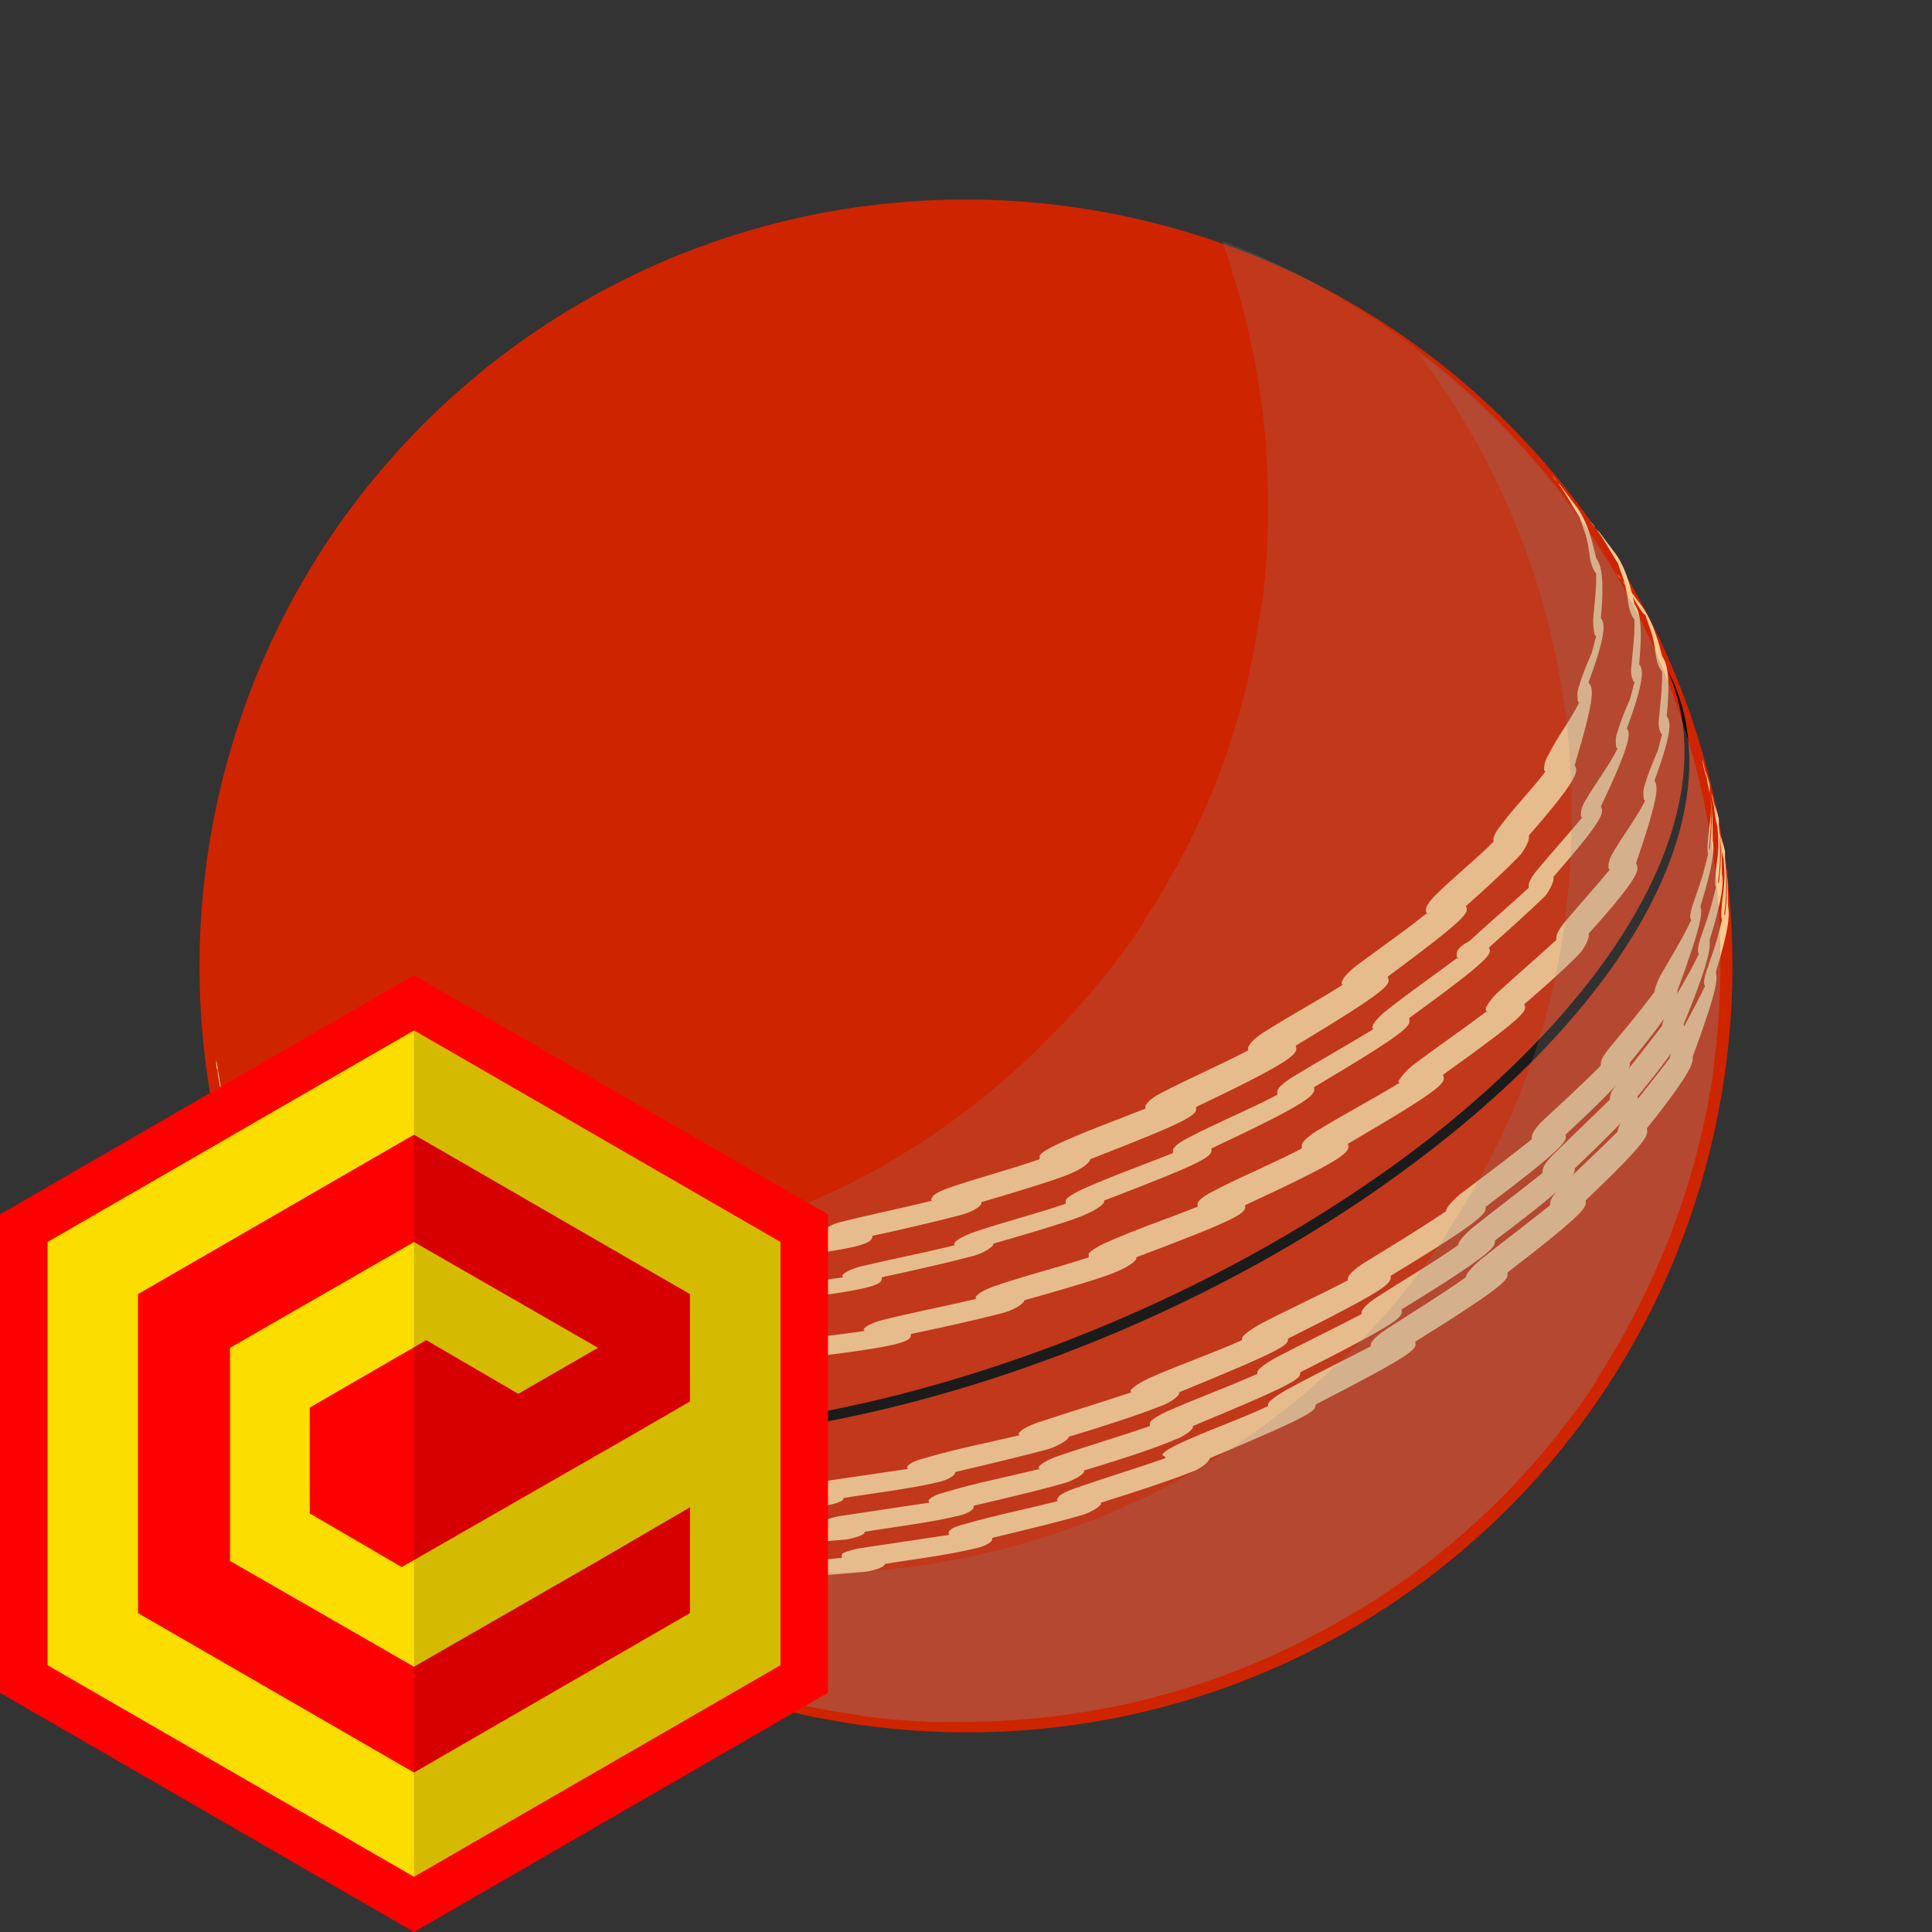
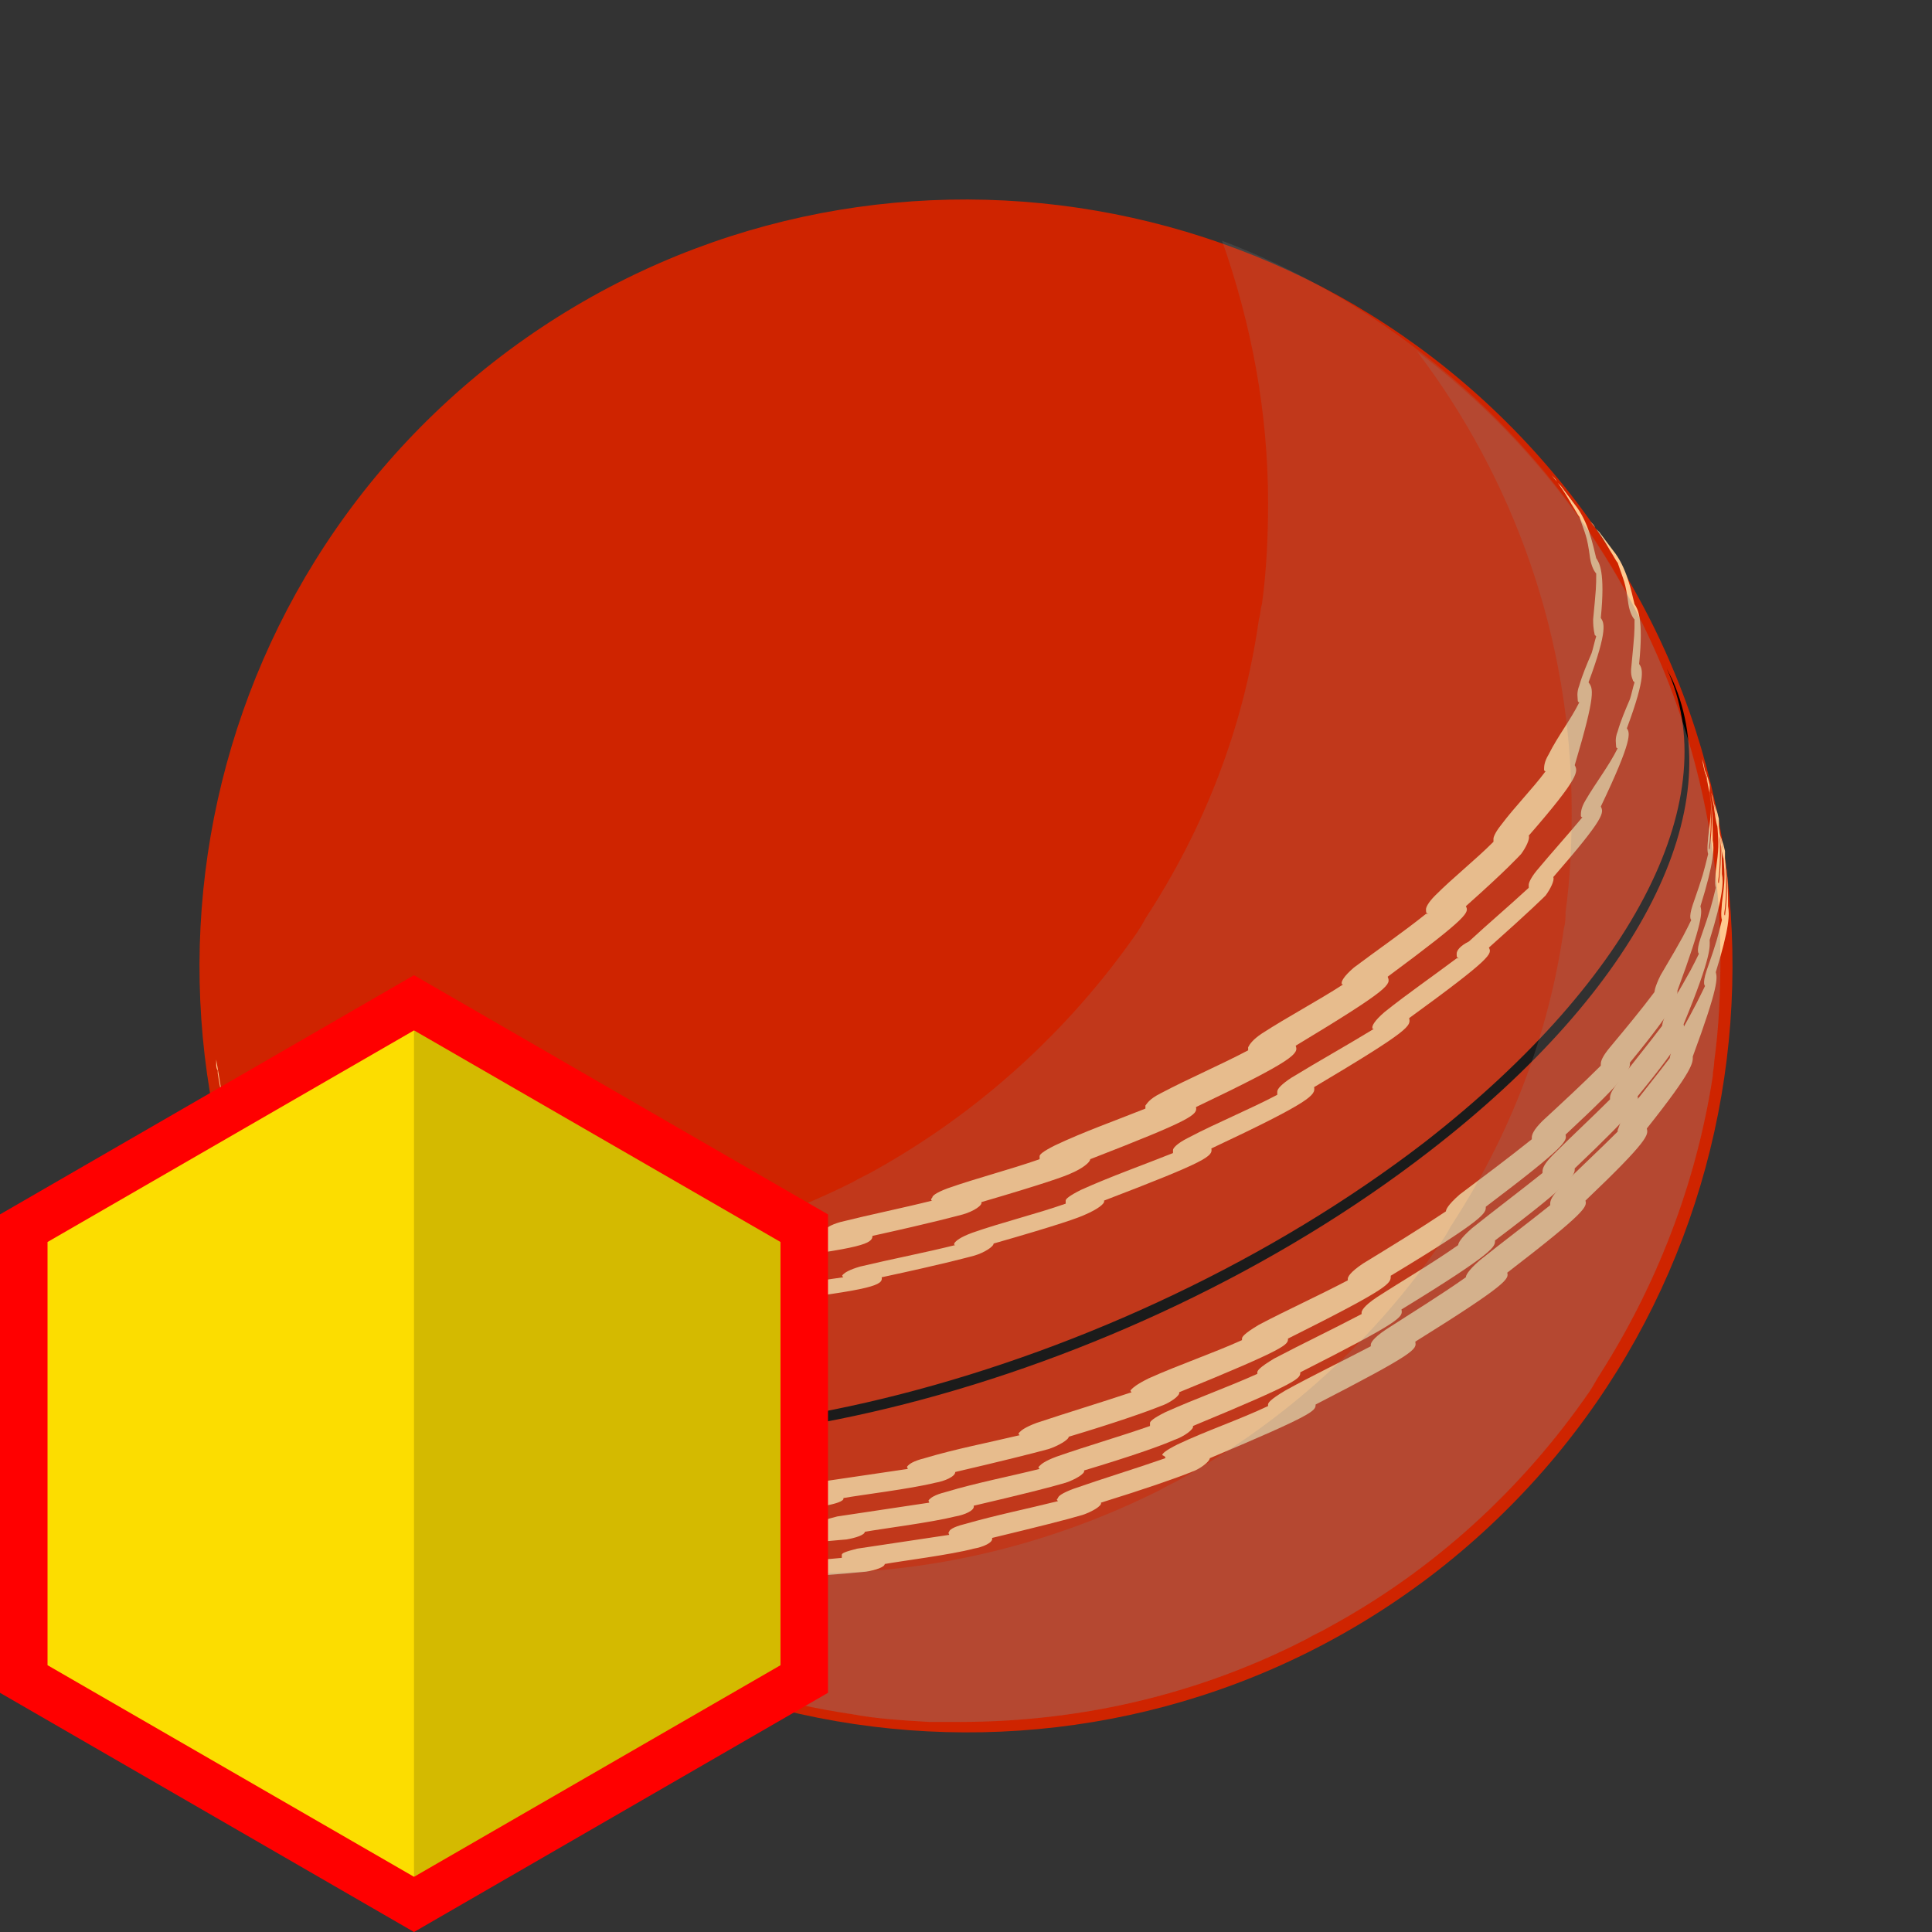
<svg xmlns="http://www.w3.org/2000/svg" class="S" xml:space="preserve" id="design" x="0" y="0" enable-background="new 0 0 126 126" version="1.1" viewBox="0 0 126 126">
  <rect x="0" y="0" width="126" height="126" fill="#333333" stroke="none" />
  <style>.st1{fill:#ffc98f}.st4{opacity:.2;fill:#878787}.st5{fill:red}</style>
  <path fill="#cf2400" d="M102.4 32.2c17 21.8 13.1 53.2-8.6 70.2-21.8 17-53.2 13.1-70.2-8.7-17-21.7-13.1-53.1 8.6-70.1 21.8-17 53.2-13.1 70.2 8.6z" />
  <path d="M110.5 60.3zm-9.9 14c-.1.1-.2.1-.2.1s.1 0 .2-.1zm3-29.8c1.3-3.5 1-3.9.8-4.2.3-3-.1-3.6-.3-3.9-.2-.8-.5-2.4-1.4-3.5l-.9-1.2-.2-.2c-.1-.1-.1-.2-.2-.3l-.2-.2c.7.8 1.3 1.9 1.3 1.9.2.3.4.7.5.8.4 1.2.5 1.2.7 2.7.1.6.3.9.4 1 0 .9 0 .9-.2 3 0 .7.1.9.1 1l.1.1c-.1.3-.2.8-.3 1.1-.3.7-.6 1.4-.8 2.1-.2.5-.1.8-.1 1 0 0 0 .1.1.1-.6 1.2-1.4 2.2-2 3.4-.3.5-.3.8-.3 1 0 0 0 .1.1.1-.9 1.2-2 2.3-2.9 3.5-.4.5-.5.8-.5.9v.2c-1.2 1.2-2.6 2.3-3.8 3.5-.5.5-.6.8-.6.9 0 .2 0 .3.2.3H93c-1.5 1.2-3.1 2.3-4.7 3.5-.7.6-.8.9-.8 1 0 .1 0 .1.1.1-1.7 1.1-3.6 2.1-5.3 3.2-.6.4-.8.7-.9.9v.2c-1.9 1-3.8 1.8-5.7 2.8-.8.4-.9.7-1 .8v.2c-2 .8-4 1.5-5.9 2.4-.8.4-1 .6-1 .7v.2c-2 .7-4 1.2-6 1.9-.8.3-1 .5-1 .6-.1.1-.1.2 0 .2-2 .5-4 .9-6 1.4-.7.2-.9.4-1 .5-.1.1-.1.1 0 .2-2 .3-4 .5-5.9.8-.7.1-.9.3-1 .4-.1.1-.1.2 0 .2-1.9.1-3.8.1-5.7.2-.7.1-.9.2-1 .3-.1.1-.1.1 0 .2-1.8-.1-3.6-.3-5.3-.4-.6 0-.9.1-.9.2v.2c-1.6-.3-3.3-.7-4.9-1-.2 0-.6-.1-.8 0-.1.1-.1.1-.1.2-1.2-.4-2.8-1-4-1.5-.5 0-.8.1-.8.2h-.1c-1.8-1-2.8-1.6-4.2-2.8l-.2-.2c-.4-.3-.4-.1-.4 0s0 .1.1.2c0-.1 0-.1-.1-.2-1.2-1.3-1.2-1.3-2.3-2.8-.2-.3-.3-.3-.3-.3v.2-.1c-.6-1.1-.9-1.8-1.4-3.2l-.1-.3-.3-1.8v.3c0 .1 0 .3.1.4v-.1.3s.4 2.6.7 2.7v-.1c1 2.6 1.6 3.3 1.7 3.4.1.1.2.1.2 0 .7.8 1.6 1.9 2.4 2.6.3.3.7.4.7.2 1 .7 2.3 1.6 3.3 2.2.5.3.9.3.9.1V81c5.2 2.2 6.4 2.1 6.4 1.7 3.2.7 4.6.9 4.9.9.5 0 1.1-.1 1.1-.3 3.8.3 5.3.3 5.3.3.6 0 1.2-.2 1.2-.5 6.6-.2 6.9-.5 6.8-.9 6.5-.8 7.1-1.1 7.1-1.6 4.1-.9 5.5-1.3 5.9-1.4.7-.2 1.3-.6 1.2-.8 4.1-1.2 5.5-1.7 5.9-1.9.7-.3 1.2-.7 1.2-.9 6.7-2.6 7-2.9 6.9-3.4 6.5-3.1 6.7-3.5 6.5-4 6.3-3.8 6.2-4 6-4.5 5.4-4 5.3-4.2 5.1-4.6 2.7-2.4 3.5-3.3 3.6-3.4.3-.4.6-1 .5-1.2 3.4-3.9 3.2-4.2 3-4.6 1.4-4.7 1.2-5 .9-5.4z" class="st1" />
-   <path d="M107.9 50.9c1.3-3.5 1-3.9.8-4.2.3-3-.1-3.6-.3-3.9-.2-.8-.6-2.4-1.5-3.5l-.9-1.2-.2-.2c-.1-.1-.1-.2-.2-.3l-.2-.2c.7.8 1.3 1.9 1.3 1.9.2.3.4.7.6.8.4 1.2.5 1.2.7 2.7.1.6.3.9.4 1 0 .9 0 .9-.2 3-.1.7.1.9.1 1l.1.1c-.1.3-.2.8-.3 1.1-.3.7-.6 1.4-.8 2.1-.2.5-.1.8-.1 1 0 0 0 .1.1.1-.6 1.2-1.4 2.2-2.1 3.4-.3.5-.3.8-.3 1 0 0 0 .1.1.1-1 1.2-2 2.3-3 3.5-.4.5-.5.8-.5.9v.2c-1.3 1.2-2.6 2.3-3.9 3.5-.5.5-.6.8-.7.9 0 .2 0 .3.2.3h-.2c-1.6 1.2-3.2 2.3-4.8 3.5-.7.6-.8.9-.9 1 0 .1 0 .1.1.1-1.8 1.1-3.7 2.1-5.5 3.2-.6.4-.9.7-.9.9v.2c-1.9 1-3.9 1.8-5.8 2.8-.8.4-1 .7-1 .8v.2c-2 .8-4.1 1.5-6.1 2.4-.8.4-1 .6-1 .7v.2c-2.1.7-4.2 1.2-6.2 1.9-.8.3-1 .5-1.1.6-.1.1-.1.2 0 .2-2.1.5-4.2.9-6.2 1.4-.7.2-1 .4-1.1.5-.1.1-.1.1 0 .2-2 .3-4.1.5-6.1.8-.7.1-1 .3-1.1.4-.1.1-.1.2 0 .2-2 .1-3.9.1-5.9.2-.7.1-1 .2-1 .3-.1.1-.1.1 0 .2-1.8-.1-3.7-.3-5.5-.4-.7 0-.9.1-.9.2v.2c-1.7-.3-3.4-.7-5.1-1-.2 0-.6-.1-.8 0-.1.1-.1.1-.1.2-1.3-.4-2.9-1-4.1-1.5-.5 0-.8.1-.8.2h-.1c-1.8-1-2.8-1.6-4.4-2.8l-.2-.2c-.4-.3-.5-.1-.4 0 0 .1 0 .1.1.2 0-.1 0-.1-.1-.2-1.3-1.3-1.3-1.3-2.4-2.8-.2-.3-.3-.3-.3-.3v.2-.1c-.6-1.1-.9-1.8-1.4-3.2l-.1-.3-.3-1.8v.3c0 .1 0 .3.1.4v-.1.3s.5 2.6.7 2.7V79c1.1 2.6 1.6 3.3 1.8 3.4.1.1.2.1.2 0 .7.8 1.6 1.9 2.4 2.6.3.3.7.4.7.2 1 .7 2.3 1.6 3.4 2.2.5.3.9.3.9.1v-.1c5.4 2.2 6.6 2.1 6.6 1.7 3.3.7 4.8.9 5 .9.5 0 1.1-.1 1.1-.3 3.9.3 5.5.3 5.5.3.6 0 1.2-.2 1.2-.5 6.8-.2 7.1-.5 7.1-.9 6.7-.8 7.4-1.1 7.3-1.6 4.3-.9 5.7-1.3 6.1-1.4.7-.2 1.3-.6 1.3-.8 4.3-1.2 5.7-1.7 6.1-1.9.7-.3 1.3-.7 1.2-.9 6.9-2.6 7.2-2.9 7.1-3.4 6.7-3.1 6.9-3.5 6.7-4 6.5-3.8 6.4-4 6.2-4.5 5.6-4 5.5-4.2 5.3-4.6 2.8-2.4 3.6-3.3 3.7-3.4.3-.4.6-1 .5-1.2 3.5-3.9 3.3-4.2 3.1-4.6 1.6-4.7 1.4-5 1.2-5.4z" class="st1" />
  <path d="M106.1 47.5c1.3-3.5 1-3.9.8-4.2.3-3-.1-3.6-.3-3.9-.2-.8-.5-2.4-1.4-3.5l-.9-1.2-.2-.2c-.1-.1-.1-.2-.2-.3l-.2-.2c.7.8 1.3 1.9 1.3 1.9.2.3.4.7.5.8.4 1.2.5 1.2.7 2.7.1.6.3.9.4 1 0 .9 0 .9-.2 3-.1.7.1.9.1 1l.1.1c-.1.3-.2.8-.3 1.1-.3.7-.6 1.4-.8 2.1-.2.5-.1.8-.1 1 0 0 0 .1.1.1-.6 1.2-1.4 2.2-2.1 3.4-.3.5-.3.8-.3 1 0 0 0 .1.1.1-1 1.2-2 2.3-3 3.5-.4.5-.5.8-.5.9v.2c-1.3 1.2-2.6 2.3-3.9 3.5-.6.3-.8.6-.8.8 0 .2 0 .3.2.3H95c-1.6 1.2-3.2 2.3-4.7 3.5-.7.6-.8.9-.8 1 0 .1 0 .1.1.1-1.8 1.1-3.6 2.1-5.4 3.2-.6.4-.9.7-.9.9v.2c-1.9 1-3.9 1.8-5.8 2.8-.8.4-1 .7-1 .8v.2c-2 .8-4 1.5-6 2.4-.8.4-1 .6-1 .7v.2c-2 .7-4.1 1.2-6.1 1.9-.8.3-1 .5-1.1.6-.1.1-.1.2 0 .2-2 .5-4.1.9-6.2 1.4-.7.2-1 .4-1.1.5-.1.1-.1.1 0 .2-2 .3-4.1.5-6.1.8-.7.1-1 .3-1 .4-.1.1-.1.2 0 .2-1.9.1-3.9.1-5.8.2-.7.1-.9.2-1 .3-.1.1-.1.1 0 .2-1.8-.1-3.6-.3-5.5-.4-.7 0-.9.1-.9.2v.2c-1.7-.3-3.4-.7-5-1-.2 0-.6-.1-.8 0-.1.1-.1.1-.1.2-1.2-.4-2.9-1-4.1-1.5-.5 0-.8.1-.8.2h-.1c-1.8-1-2.8-1.6-4.3-2.8l-.2-.2c-.4-.3-.4-.1-.4 0s0 .1.1.2c0-.1 0-.1-.1-.2-1.3-1.3-1.3-1.3-2.4-2.8-.5-.5-.6-.5-.6-.4v.2-.1c-.6-1.1-.9-1.8-1.4-3.2l-.1-.3-.4-1.9v.3c0 .1 0 .3.1.4v-.1.3s.4 2.6.7 2.7v-.1c1.1 2.6 1.6 3.3 1.8 3.4.1.1.2.1.2 0 .7.8 1.6 1.9 2.4 2.6.3.3.7.4.7.2 1 .7 2.3 1.6 3.3 2.2.5.3.9.3.9.1v-.1c5.3 2.2 6.5 2.1 6.5 1.7 3.3.7 4.7.9 5 .9.5 0 1.1-.1 1.1-.3 3.9.3 5.4.3 5.4.3.6 0 1.2-.2 1.2-.5 6.7-.2 7-.5 7-.9 6.7-.8 7.3-1.1 7.2-1.6 4.2-.9 5.6-1.3 6-1.4.7-.2 1.3-.6 1.3-.8 4.2-1.2 5.6-1.7 6-1.9.7-.3 1.3-.7 1.2-.9 6.8-2.6 7.1-2.9 7-3.4 6.6-3.1 6.8-3.5 6.7-4 6.4-3.8 6.3-4 6.2-4.5 5.5-4 5.4-4.2 5.2-4.6 2.7-2.4 3.6-3.3 3.7-3.4.3-.4.6-1 .5-1.2 3.4-3.9 3.3-4.2 3.1-4.6 2.1-4.4 1.9-4.8 1.7-5.1z" class="st1" />
  <path d="M110.9 59.1c.9-2.9.9-3.8.8-4.3 0-.8 0-2-.2-3.2.3 1.9 0 3.7 0 3.8-.1 0 0-.4 0-.5.1-.9.1-2.2 0-3.2v-.5l-.1-.4-.1-.3-.1-.3.2 1.1c0-.1-.1-.4-.1-.5l-.2-1-.1-.3c.2 1 .2 1 .3 1.1.1.8.2 1.1.2 1.1v-.1c.1 1.3.1 1.5-.1 3 0 .2-.1.8 0 1.1-.3 1.2-.3 1.3-1 3.3-.3.9-.1 1-.1 1-.4.8-.4.9-2 3.6-.4.8-.4 1.1-.4 1.1-.9 1.2-1.9 2.4-2.9 3.6-.5.6-.6.9-.6 1.1v.1c-1.2 1.2-2.5 2.4-3.8 3.6-.6.6-.7.9-.7 1.1v.1c-1.5 1.2-3.1 2.4-4.7 3.6-.8.7-.9 1-.9 1.1-1.8 1.2-3.6 2.3-5.4 3.4-.9.6-1 .9-1 1v.1c-1.9 1-3.9 1.9-5.8 2.9-1 .6-1.1.8-1.1.9v.1c-2 .9-4.1 1.6-6.1 2.5-.8.4-1 .6-1.1.7-.1.1-.1.1 0 .2-2.1.7-4.1 1.3-6.2 2-.8.3-1 .5-1.1.6-.1.1-.1.1 0 .2-2.1.5-4.2.9-6.2 1.5-.8.2-1 .4-1.1.5-.1.1 0 .1 0 .2-2 .3-4.1.6-6.1.9-.8.2-1 .3-1 .4v.2c-2 .2-3.9.2-5.9.3-.7.1-.9.2-1 .3-.1.1 0 .1 0 .2-1.9 0-3.7-.2-5.6-.3-.7 0-.8.1-.9.1-.1.1 0 .2.2.3-.1 0-.1-.1-.2-.1-1.2-.2-1.2-.2-5.1-.9-.2 0-.6-.1-.7 0-.1 0-.1.1 0 .2-1.3-.4-3-1-4.2-1.5-.5-.1-.6.1-.5.2-.1 0-.2-.1-.2-.1-1.4-.7-2.8-1.4-4.5-2.8l-.2-.2c-.2-.1-.2-.2-.3-.2.1.3.7.7 1 1l.5.4c1 .7 2.4 1.6 3.5 2.1.5.3.8.3.8.2 5.7 2.2 6.6 1.9 6.5 1.7 4.2.8 6.3 1 6.1.6 3.5.2 5 .2 5.4.2.7 0 1.3-.2 1.2-.4 4-.2 5.6-.4 5.8-.4.6-.1 1.3-.3 1.2-.5 1.1-.2 4.4-.6 6-1 .6-.1 1.3-.4 1.3-.7 3-.7 5-1.2 6.1-1.5.6-.2 1.3-.6 1.3-.8 3-.9 5-1.6 6-2 .6-.2 1.3-.7 1.2-.9 7.1-2.9 7.1-3.1 7.1-3.5 6.8-3.4 6.7-3.6 6.7-4.1 6.3-3.8 6.2-4.1 6.2-4.5 5.3-4 5.3-4.3 5.2-4.7 4.3-4 4.2-4.3 4.2-4.7 3.2-3.9 3.1-4.3 3.1-4.7 1.7-4.6 1.6-5.1 1.5-5.5z" class="st1" />
  <path d="M111.5 61.3c.9-2.9.9-3.8.8-4.3 0-.8 0-2-.2-3.2.3 1.9 0 3.7 0 3.8-.1 0 0-.4 0-.5.1-.9.1-2.2 0-3.2v-.5l-.1-.4-.1-.3-.1-.3.2 1.1c0-.1-.1-.4-.1-.5l-.2-1-.1-.3c.2 1 .2 1 .2 1.1.1.8.2 1.1.2 1.1v-.1c.1 1.3.1 1.5-.1 3 0 .2-.1.8 0 1.1-.3 1.2-.3 1.3-1 3.3-.3.9-.1 1-.1 1-.4.8-.4.9-2 3.6-.4.8-.4 1.1-.4 1.1-.9 1.2-1.9 2.4-2.8 3.6-.5.6-.6.9-.6 1.1v.1c-1.2 1.2-2.5 2.4-3.7 3.6-.6.6-.7.9-.7 1.1v.1c-1.5 1.2-3.1 2.4-4.6 3.6-.8.7-.9 1-.9 1.1-1.7 1.2-3.6 2.3-5.3 3.4-.9.6-1 .9-1 1v.1c-1.9 1-3.8 1.9-5.7 2.9-1 .6-1.1.8-1.1.9v.1c-2 .9-4 1.6-6 2.5-.8.4-1 .6-1 .7v.2c-2 .7-4.1 1.3-6.1 2-.8.3-1 .5-1.1.6-.1.1-.1.1 0 .2-2 .5-4.1.9-6.1 1.5-.8.2-1 .4-1.1.5-.1.1 0 .1 0 .2l-6 .9c-.8.2-1 .3-1 .4v.2c-1.9.2-3.9.2-5.8.3-.7.1-.9.2-1 .3-.1.1 0 .1 0 .2-1.8 0-3.7-.2-5.5-.3-.7 0-.8.1-.9.1-.1.1 0 .2.2.3-.1 0-.1-.1-.2-.1-1.2-.2-1.2-.2-5.1-.9-.2 0-.6-.1-.7 0-.1 0-.1.1 0 .2-1.3-.4-2.9-1-4.2-1.5-.5-.1-.5.1-.5.2-.1 0-.2-.1-.2-.1-1.4-.7-2.8-1.4-4.5-2.8l-.2-.2c-.2-.1-.2-.2-.3-.2.1.3.7.7 1 1l.5.4c1 .7 2.4 1.6 3.4 2.1.5.3.8.3.8.2 5.6 2.2 6.5 1.9 6.4 1.7 4.2.8 6.2 1 6.1.6 3.4.2 5 .2 5.4.2.7 0 1.2-.2 1.2-.4 4-.2 5.5-.4 5.7-.4.6-.1 1.2-.3 1.2-.5 1.1-.2 4.3-.6 5.9-1 .6-.1 1.3-.4 1.2-.7 3-.7 5-1.2 6-1.5.6-.2 1.3-.6 1.2-.8 3-.9 5-1.6 5.9-2 .6-.2 1.3-.7 1.2-.9 7-2.9 7-3.1 7-3.5 6.7-3.4 6.7-3.6 6.6-4.1 6.2-3.8 6.1-4.1 6.1-4.5 5.3-4 5.2-4.3 5.2-4.7 4.2-4 4.2-4.3 4.1-4.7 3.2-3.9 3.1-4.3 3-4.7 1.9-4.6 1.7-5.1 1.7-5.5z" class="st1" />
  <path d="M111.9 63.4s0-.1 0 0c.9-2.9.9-3.8.8-4.3 0-.8 0-2-.2-3.2.3 1.9 0 3.7 0 3.8-.1 0 0-.4 0-.5.1-.9.1-2.2 0-3.2v-.5l-.1-.4-.1-.3-.1-.3.2 1.1c0-.1-.1-.4-.1-.5l-.2-1-.1-.3c.2 1 .2 1 .2 1.1.1.8.2 1.1.2 1.1v-.1c.1 1.3.1 1.5-.1 3 0 .2-.1.8 0 1.1-.3 1.2-.3 1.3-1 3.3-.3.9-.1 1-.1 1-.4.8-.4.9-1.9 3.6-.4.8-.4 1.1-.4 1.1-.9 1.2-1.9 2.4-2.8 3.6-.5.6-.5.9-.6 1.1v.1c-1.2 1.2-2.5 2.4-3.7 3.6-.6.6-.7.9-.7 1.1v.1c-1.5 1.2-3.1 2.4-4.6 3.6-.8.7-.9 1-.9 1.1-1.7 1.2-3.5 2.3-5.2 3.4-.9.6-1 .9-1 1v.1c-1.9 1-3.8 1.9-5.6 2.9-1 .6-1.1.8-1.1.9v.1c-1.9.9-4 1.6-5.9 2.5-.8.4-1 .6-1 .7.2.1.2.1.2.2-2 .7-4 1.3-6 2-.8.3-1 .5-1 .6-.1.1-.1.1 0 .2-2 .5-4 .9-6.1 1.5-.8.2-1 .4-1 .5-.1.1 0 .1 0 .2l-6 .9c-.8.2-1 .3-1 .4v.2c-1.9.2-3.8.2-5.8.3-.6.1-.9.2-.9.3-.1.1 0 .1 0 .2-1.8 0-3.6-.2-5.4-.3-.6 0-.8.1-.9.1-.1.1 0 .2.2.3-.1 0-.1-.1-.2-.1-1.2-.2-1.2-.2-5-.9-.2 0-.6-.1-.7 0-.1 0-.1.1 0 .2-1.3-.4-2.9-1-4.1-1.5-.5-.1-.5.1-.5.2-.1 0-.2-.1-.2-.1-1.3-.7-2.7-1.4-4.4-2.8l-.2-.2c-.2-.1-.2-.2-.3-.2.1.3.7.7 1 1l.4.4c1 .7 2.3 1.6 3.4 2.1.5.3.8.3.8.2 5.5 2.2 6.4 1.9 6.3 1.7 4.1.8 6.1 1 6 .6 3.4.2 4.9.2 5.3.2.7 0 1.2-.2 1.2-.4 3.9-.2 5.5-.4 5.6-.4.6-.1 1.2-.3 1.2-.5 1.1-.2 4.3-.6 5.8-1 .6-.1 1.3-.4 1.2-.7 2.9-.7 4.9-1.2 5.9-1.5.6-.2 1.3-.6 1.2-.8 2.9-.9 4.9-1.6 5.9-2 .6-.2 1.2-.7 1.2-.9 6.9-2.9 6.9-3.1 6.9-3.5 6.6-3.4 6.6-3.6 6.5-4.1 6.1-3.8 6.1-4.1 6-4.5 5.2-4 5.2-4.3 5.1-4.7 4.2-4 4.1-4.3 4-4.7 3.1-3.9 3-4.3 3-4.7 1.7-4.6 1.6-5.1 1.5-5.5z" class="st1" />
  <path d="M109.1 44.4c3.6 8.2-1.9 19.9-15.9 30.7C73.3 90.5 43.9 98 27.5 91.9l-.3-.6c16.4 6.1 45.8-1.5 65.7-16.8 14-10.9 19.6-22.7 15.8-30.9l.4.8M27 91.8c-4.6-1.8-7.7-4.6-9.1-8l-.4-.8c1.4 3.5 4.5 6.3 9.2 8.2l.3.6" />
  <defs>
    <filter id="Adobe_OpacityMaskFilter" width="79.8" height="51.9" x="23.3" y="17.9" filterUnits="userSpaceOnUse">
      <feFlood flood-color="#fff" flood-opacity="1" result="back" />
      <feBlend in="SourceGraphic" in2="back" />
    </filter>
  </defs>
  <mask id="SVGID_1_" width="79.8" height="51.9" x="23.3" y="17.9" maskUnits="userSpaceOnUse">
    <g filter="url(#Adobe_OpacityMaskFilter)" />
  </mask>
  <linearGradient id="SVGID_2_" x1="63.266" x2="63.266" y1="-5.749" y2="74.953" gradientUnits="userSpaceOnUse">
    <stop offset="0" stop-color="#fff" stop-opacity=".4" />
    <stop offset="1" stop-color="#fff" stop-opacity="0" />
  </linearGradient>
  <path fill="url(#SVGID_2_)" d="M63.3 17.9c-22 0-39.9 15.7-39.9 35 0 2.9 1.7 5.6 4.5 7.3 10.1 6 22.3 9.5 35.4 9.5 13.1 0 25.3-3.5 35.4-9.5 2.8-1.6 4.5-4.4 4.5-7.3 0-19.3-17.9-35-39.9-35z" mask="url(#SVGID_1_)" />
  <path d="M112.2 62.6c0 2.2-.1 4.4-.4 6.6 0 .3-.1.7-.1 1-1.1 7.1-3.7 13.7-7.4 19.5-.2.3-.4.7-.6 1-4.4 6.4-10.2 11.7-17 15.4-.5.3-1 .5-1.5.8-6.8 3.5-14.5 5.4-22.6 5.4h-2c-1.7-.1-3.4-.2-5-.5-9.5-1.4-18.2-5.4-25.1-11.4-.5-.4-1-.9-1.5-1.4-2.1-2-4.1-4.1-5.9-6.5-.3-.4-.5-.7-.8-1.1-2.6-3.6-4.7-7.6-6.3-11.9 3.2 1.2 6.5 2 10 2.5 1.7.3 3.3.4 5 .5h2c8.1 0 15.8-2 22.6-5.4.5-.3 1-.5 1.5-.8 6.8-3.8 12.6-9.1 17-15.4.2-.3.4-.6.6-1 3.8-5.8 6.4-12.4 7.4-19.5.1-.3.1-.7.2-1 .3-2.2.4-4.4.4-6.6 0-6-1.1-11.7-3-17.1 18.9 7.2 32.5 25.4 32.5 46.9z" class="st4" />
  <path d="M112.2 62.6c0 2.2-.1 4.4-.4 6.6 0 .3-.1.7-.1 1-1.1 7.1-3.7 13.7-7.4 19.5-.2.3-.4.7-.6 1-4.4 6.4-10.2 11.7-17 15.4-.5.3-1 .5-1.5.8-6.8 3.5-14.5 5.4-22.6 5.4h-2c-1.7-.1-3.4-.2-5-.5-9.5-1.4-18.2-5.4-25.1-11.4-.5-.4-1-.9-1.5-1.4-2.1-2-4.1-4.1-5.9-6.5 6.6 5 14.4 8.4 22.9 9.6 1.6.2 3.3.4 5 .5h2c8.1 0 15.8-2 22.6-5.4.5-.3 1-.5 1.5-.8C83.9 92.6 89.7 87.3 94 81c.2-.3.4-.6.6-1 3.8-5.8 6.4-12.4 7.4-19.5.1-.3.1-.7.1-1 .3-2.2.4-4.4.4-6.6 0-11.3-3.8-21.7-10.1-30 12.1 9.2 19.8 23.5 19.8 39.7z" class="st4" />
  <path d="M27 63.6 0 79.2v31.2L27 126l27-15.6V79.2z" class="st5" />
  <path fill="#fcdd00" d="M27 122.4 3.1 108.6V81L27 67.2 50.9 81v27.6z" />
-   <path d="m39 101.8-12 6.9-12-6.9V87.9L27 81l12 6.9-5.2 3-6-3.5-7.6 4.4v6.9l6 3.5 15-8.6 3.8-2.2v-7L27 74 9 84.4v20.8l18 10.4 18-10.4v-6.9z" class="st5" />
  <path d="M27 67.2v55.2l23.9-13.8V81z" opacity=".16" />
</svg>